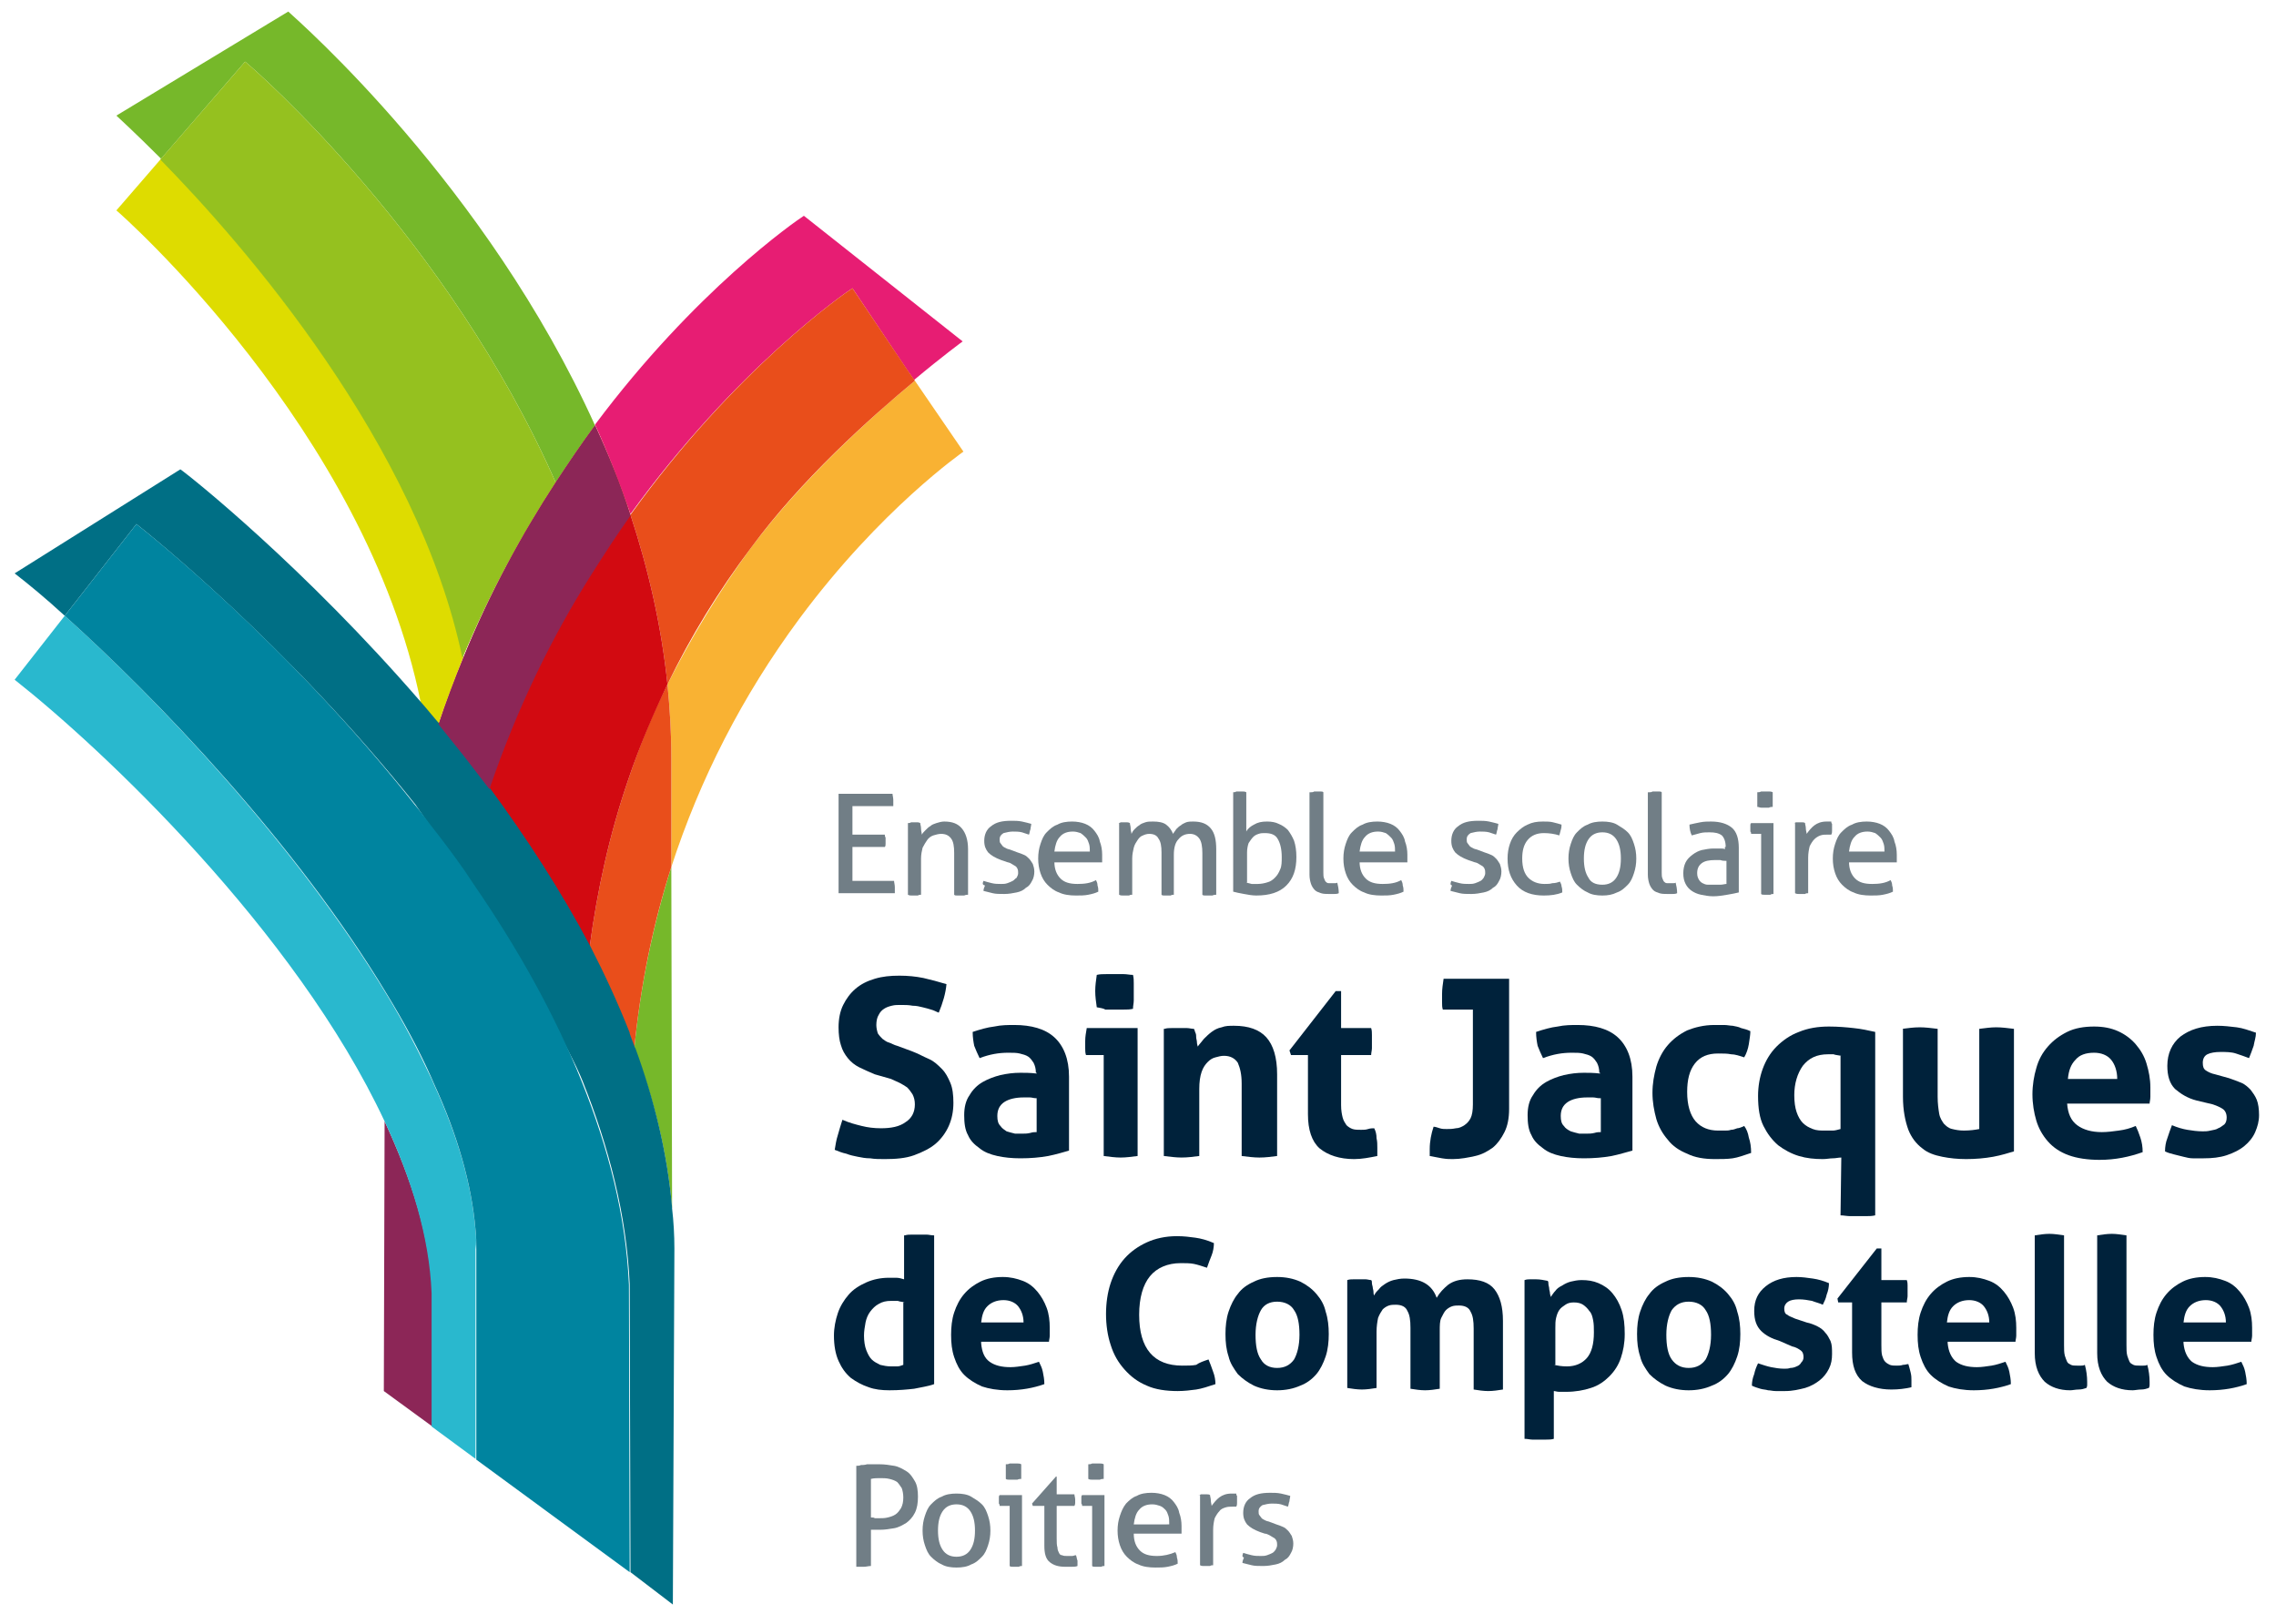
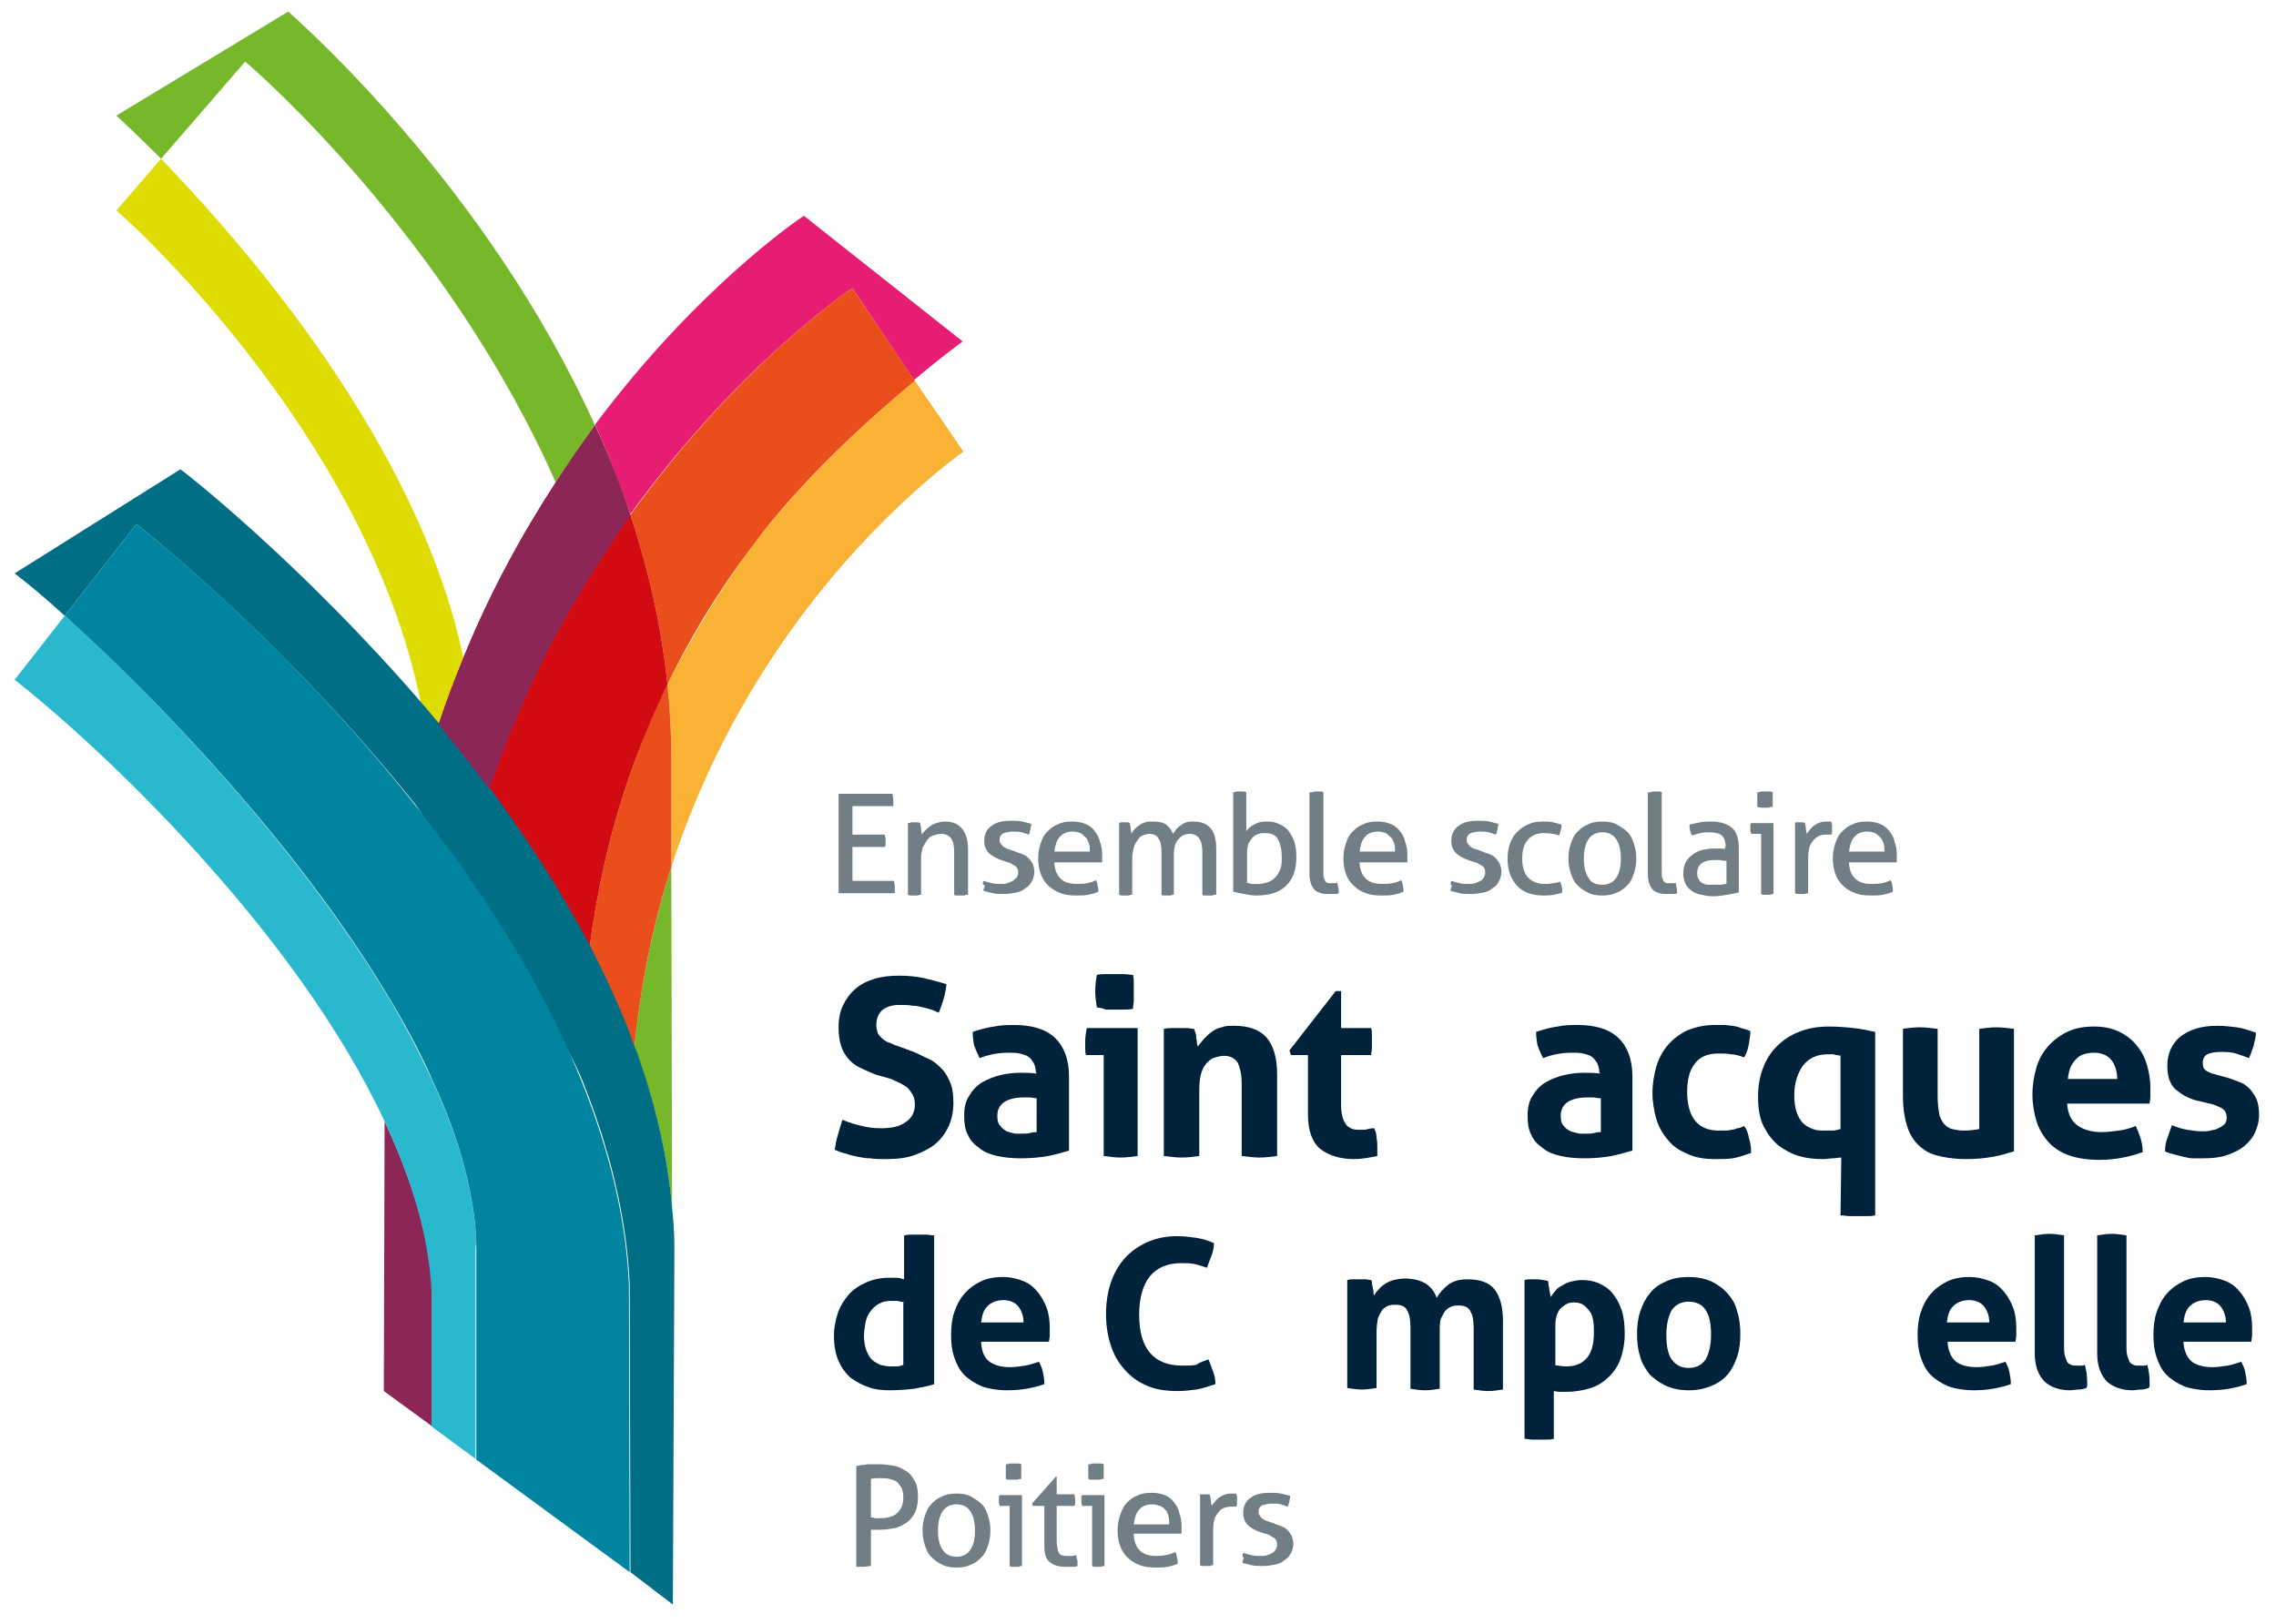
<svg xmlns="http://www.w3.org/2000/svg" version="1.1" id="Calque_1" x="0px" y="0px" viewBox="0 0 295.3 210.7" style="enable-background:new 0 0 295.3 210.7;" xml:space="preserve">
  <style type="text/css">
	.st0{fill:#717E86;}
	.st1{fill:#00223B;}
	.st2{fill:#8C2657;}
	.st3{fill:#DEDC00;}
	.st4{fill:#76B82A;}
	.st5{fill:#95C11F;}
	.st6{fill:#F9B233;}
	.st7{fill:#E94E1B;}
	.st8{fill:#E71D73;}
	.st9{fill:#D20A11;}
	.st10{fill:#29B8CE;}
	.st11{fill:#006F85;}
	.st12{fill:#00849F;}
</style>
  <g>
    <g>
      <g>
        <path class="st0" d="M108.7,103h7.1c0,0.2,0.1,0.5,0.1,0.8c0,0.1,0,0.3,0,0.4c0,0.1,0,0.3,0,0.4h-5.3v3.7h4.2     c0,0.1,0,0.2,0.1,0.4c0,0.1,0,0.3,0,0.4c0,0.1,0,0.3,0,0.4c0,0.1,0,0.3-0.1,0.4h-4.2v4.4h5.4c0,0.2,0.1,0.5,0.1,0.8     c0,0.1,0,0.3,0,0.4c0,0.1,0,0.3,0,0.4h-7.3V103z" />
        <path class="st0" d="M117.8,106.8c0.1,0,0.3,0,0.4-0.1c0.1,0,0.3,0,0.4,0c0.1,0,0.3,0,0.4,0c0.1,0,0.2,0,0.4,0.1     c0,0.2,0.1,0.4,0.1,0.7c0,0.3,0.1,0.6,0.1,0.8c0.1-0.2,0.3-0.4,0.5-0.6c0.2-0.2,0.4-0.4,0.6-0.5c0.2-0.2,0.5-0.3,0.8-0.4     c0.3-0.1,0.7-0.2,1-0.2c1.1,0,1.8,0.3,2.3,0.9c0.5,0.6,0.8,1.5,0.8,2.7v5.9c-0.1,0-0.3,0-0.5,0.1c-0.2,0-0.3,0-0.5,0     s-0.3,0-0.4,0c-0.2,0-0.3,0-0.4-0.1v-5.4c0-0.9-0.1-1.5-0.4-1.9c-0.3-0.4-0.7-0.6-1.3-0.6c-0.3,0-0.7,0.1-1,0.2     c-0.3,0.1-0.6,0.3-0.8,0.6c-0.2,0.3-0.4,0.6-0.6,1c-0.1,0.4-0.2,0.9-0.2,1.4v4.7c-0.1,0-0.3,0-0.4,0.1c-0.2,0-0.3,0-0.4,0     c-0.1,0-0.3,0-0.4,0c-0.2,0-0.3,0-0.5-0.1V106.8z" />
        <path class="st0" d="M127.6,114.3c0.3,0.1,0.7,0.2,1.1,0.3c0.4,0.1,0.8,0.1,1.2,0.1c0.3,0,0.5,0,0.8-0.1c0.3-0.1,0.5-0.2,0.7-0.3     c0.2-0.1,0.3-0.3,0.5-0.4c0.1-0.2,0.2-0.4,0.2-0.6c0-0.2,0-0.4-0.1-0.6c-0.1-0.2-0.2-0.3-0.4-0.4c-0.2-0.1-0.3-0.2-0.5-0.3     c-0.2-0.1-0.4-0.1-0.6-0.2l-0.6-0.2c-0.8-0.3-1.3-0.6-1.7-1c-0.3-0.4-0.5-0.8-0.5-1.5c0-0.8,0.3-1.5,0.9-1.9     c0.6-0.5,1.4-0.7,2.6-0.7c0.5,0,0.9,0,1.4,0.1c0.5,0.1,0.8,0.2,1.2,0.3c0,0.2-0.1,0.5-0.1,0.7c-0.1,0.2-0.1,0.5-0.2,0.7     c-0.3-0.1-0.6-0.2-0.9-0.3c-0.4-0.1-0.8-0.1-1.2-0.1c-0.4,0-0.8,0.1-1.2,0.2c-0.3,0.2-0.5,0.4-0.5,0.8c0,0.2,0,0.4,0.1,0.5     c0.1,0.1,0.2,0.3,0.3,0.4c0.1,0.1,0.3,0.2,0.5,0.3c0.2,0.1,0.4,0.1,0.6,0.2l0.8,0.3c0.3,0.1,0.6,0.2,0.8,0.3     c0.3,0.1,0.5,0.3,0.7,0.5c0.2,0.2,0.3,0.4,0.5,0.7c0.1,0.3,0.2,0.6,0.2,1c0,0.4-0.1,0.9-0.3,1.2c-0.2,0.4-0.4,0.7-0.8,0.9     c-0.3,0.3-0.7,0.5-1.2,0.6c-0.5,0.1-1,0.2-1.6,0.2c-0.6,0-1.1,0-1.5-0.1c-0.4-0.1-0.8-0.2-1.2-0.3c0-0.2,0.1-0.5,0.2-0.7     C127.4,114.8,127.5,114.6,127.6,114.3z" />
        <path class="st0" d="M136.8,111.8c0,1,0.3,1.7,0.8,2.2c0.5,0.5,1.2,0.7,2.2,0.7c0.9,0,1.7-0.1,2.4-0.5c0.1,0.2,0.2,0.4,0.2,0.7     c0.1,0.3,0.1,0.5,0.1,0.8c-0.4,0.2-0.8,0.3-1.3,0.4c-0.5,0.1-1,0.1-1.6,0.1c-0.8,0-1.6-0.1-2.2-0.4c-0.6-0.2-1.1-0.6-1.5-1     c-0.4-0.4-0.7-0.9-0.9-1.5c-0.2-0.6-0.3-1.2-0.3-1.9c0-0.7,0.1-1.3,0.3-1.9c0.2-0.6,0.4-1.1,0.8-1.5c0.4-0.4,0.8-0.8,1.4-1     c0.5-0.3,1.2-0.4,1.9-0.4c0.6,0,1.2,0.1,1.7,0.3c0.5,0.2,0.9,0.5,1.2,0.9c0.3,0.4,0.6,0.8,0.7,1.4c0.2,0.5,0.3,1.1,0.3,1.7     c0,0.2,0,0.3,0,0.5c0,0.2,0,0.3,0,0.5H136.8z M141.4,110.5c0-0.3,0-0.7-0.1-1c-0.1-0.3-0.2-0.6-0.4-0.8c-0.2-0.2-0.4-0.4-0.7-0.6     c-0.3-0.1-0.6-0.2-1-0.2c-0.7,0-1.3,0.2-1.7,0.7c-0.4,0.4-0.6,1.1-0.7,1.9H141.4z" />
        <path class="st0" d="M145,106.8c0.1,0,0.3,0,0.4-0.1c0.1,0,0.3,0,0.4,0c0.1,0,0.3,0,0.4,0c0.1,0,0.2,0,0.4,0.1     c0,0.2,0.1,0.4,0.1,0.7c0,0.3,0.1,0.5,0.1,0.7c0.1-0.2,0.2-0.4,0.4-0.6c0.2-0.2,0.4-0.4,0.6-0.5c0.2-0.2,0.5-0.3,0.8-0.4     c0.3-0.1,0.6-0.1,1-0.1c0.7,0,1.3,0.1,1.7,0.4c0.4,0.3,0.7,0.7,0.9,1.2c0.1-0.2,0.3-0.4,0.4-0.6c0.2-0.2,0.4-0.4,0.6-0.5     c0.2-0.2,0.5-0.3,0.7-0.4c0.3-0.1,0.6-0.1,0.9-0.1c1.1,0,1.8,0.3,2.3,0.9c0.5,0.6,0.7,1.5,0.7,2.7v5.9c-0.1,0-0.3,0-0.5,0.1     c-0.2,0-0.3,0-0.5,0c-0.1,0-0.3,0-0.4,0c-0.2,0-0.3,0-0.4-0.1v-5.4c0-0.8-0.1-1.5-0.4-1.9c-0.3-0.4-0.7-0.6-1.2-0.6     c-0.6,0-1.1,0.2-1.5,0.7c-0.4,0.4-0.6,1.1-0.6,2v5.2c-0.1,0-0.3,0-0.4,0.1c-0.2,0-0.3,0-0.4,0c-0.1,0-0.3,0-0.4,0     c-0.2,0-0.3,0-0.4-0.1v-5.5c0-0.8-0.1-1.4-0.4-1.8c-0.2-0.4-0.6-0.6-1.2-0.6c-0.3,0-0.6,0.1-0.8,0.2c-0.3,0.1-0.5,0.3-0.7,0.6     c-0.2,0.3-0.4,0.6-0.5,1c-0.1,0.4-0.2,0.9-0.2,1.4v4.7c-0.1,0-0.3,0-0.4,0.1c-0.2,0-0.3,0-0.4,0c-0.1,0-0.3,0-0.4,0     c-0.2,0-0.3,0-0.5-0.1V106.8z" />
        <path class="st0" d="M160,102.8c0.1,0,0.3,0,0.4-0.1c0.2,0,0.3,0,0.4,0c0.1,0,0.3,0,0.4,0c0.2,0,0.3,0,0.5,0.1v5.1     c0.2-0.4,0.6-0.7,1-0.9c0.5-0.3,1-0.4,1.7-0.4c0.6,0,1.1,0.1,1.5,0.3c0.5,0.2,0.9,0.5,1.2,0.8c0.3,0.4,0.6,0.9,0.8,1.4     c0.2,0.6,0.3,1.3,0.3,2.1c0,1.6-0.4,2.8-1.3,3.7c-0.9,0.9-2.2,1.3-3.9,1.3c-0.5,0-1.1-0.1-1.6-0.2c-0.6-0.1-1-0.2-1.4-0.3V102.8z      M161.7,114.5c0.2,0.1,0.4,0.1,0.7,0.2c0.2,0,0.5,0,0.8,0c0.4,0,0.9-0.1,1.2-0.2c0.4-0.1,0.7-0.3,1-0.6c0.3-0.3,0.5-0.6,0.7-1.1     c0.2-0.4,0.2-1,0.2-1.6c0-1-0.2-1.8-0.5-2.3c-0.3-0.6-0.9-0.8-1.7-0.8c-0.3,0-0.5,0-0.8,0.1c-0.3,0.1-0.5,0.2-0.7,0.4     c-0.2,0.2-0.4,0.5-0.6,0.8c-0.1,0.3-0.2,0.7-0.2,1.2V114.5z" />
        <path class="st0" d="M170.1,102.8c0.1,0,0.3,0,0.4-0.1c0.2,0,0.3,0,0.4,0c0.1,0,0.3,0,0.4,0c0.2,0,0.3,0,0.4,0.1v10.4     c0,0.3,0,0.6,0.1,0.8c0.1,0.2,0.1,0.3,0.2,0.4c0.1,0.1,0.2,0.2,0.4,0.2c0.1,0,0.3,0,0.4,0c0.1,0,0.2,0,0.4,0c0.1,0,0.3,0,0.3-0.1     c0.1,0.4,0.2,0.9,0.2,1.4c-0.2,0.1-0.4,0.1-0.6,0.1c-0.2,0-0.5,0-0.7,0c-0.3,0-0.7,0-1-0.1c-0.3-0.1-0.6-0.2-0.8-0.4     c-0.2-0.2-0.4-0.5-0.5-0.8c-0.1-0.3-0.2-0.7-0.2-1.2V102.8z" />
        <path class="st0" d="M176.4,111.8c0,1,0.3,1.7,0.8,2.2c0.5,0.5,1.2,0.7,2.2,0.7c0.9,0,1.7-0.1,2.4-0.5c0.1,0.2,0.2,0.4,0.2,0.7     c0.1,0.3,0.1,0.5,0.1,0.8c-0.4,0.2-0.8,0.3-1.3,0.4c-0.5,0.1-1,0.1-1.6,0.1c-0.8,0-1.6-0.1-2.2-0.4c-0.6-0.2-1.1-0.6-1.5-1     c-0.4-0.4-0.7-0.9-0.9-1.5c-0.2-0.6-0.3-1.2-0.3-1.9c0-0.7,0.1-1.3,0.3-1.9c0.2-0.6,0.4-1.1,0.8-1.5c0.4-0.4,0.8-0.8,1.4-1     c0.5-0.3,1.2-0.4,1.9-0.4c0.6,0,1.2,0.1,1.7,0.3c0.5,0.2,0.9,0.5,1.2,0.9c0.3,0.4,0.6,0.8,0.7,1.4c0.2,0.5,0.3,1.1,0.3,1.7     c0,0.2,0,0.3,0,0.5c0,0.2,0,0.3,0,0.5H176.4z M181,110.5c0-0.3,0-0.7-0.1-1c-0.1-0.3-0.2-0.6-0.4-0.8c-0.2-0.2-0.4-0.4-0.7-0.6     c-0.3-0.1-0.6-0.2-1-0.2c-0.7,0-1.3,0.2-1.7,0.7c-0.4,0.4-0.6,1.1-0.7,1.9H181z" />
        <path class="st0" d="M188.3,114.3c0.3,0.1,0.7,0.2,1.1,0.3c0.4,0.1,0.8,0.1,1.2,0.1c0.3,0,0.5,0,0.8-0.1c0.3-0.1,0.5-0.2,0.7-0.3     c0.2-0.1,0.3-0.3,0.4-0.4c0.1-0.2,0.2-0.4,0.2-0.6c0-0.2,0-0.4-0.1-0.6c-0.1-0.2-0.2-0.3-0.4-0.4c-0.2-0.1-0.3-0.2-0.5-0.3     c-0.2-0.1-0.4-0.1-0.6-0.2l-0.6-0.2c-0.8-0.3-1.3-0.6-1.7-1c-0.3-0.4-0.5-0.8-0.5-1.5c0-0.8,0.3-1.5,0.9-1.9     c0.6-0.5,1.4-0.7,2.6-0.7c0.5,0,0.9,0,1.4,0.1c0.5,0.1,0.8,0.2,1.2,0.3c0,0.2-0.1,0.5-0.1,0.7c-0.1,0.2-0.1,0.5-0.2,0.7     c-0.3-0.1-0.6-0.2-0.9-0.3c-0.4-0.1-0.8-0.1-1.2-0.1c-0.4,0-0.8,0.1-1.2,0.2c-0.3,0.2-0.5,0.4-0.5,0.8c0,0.2,0,0.4,0.1,0.5     c0.1,0.1,0.2,0.3,0.3,0.4c0.1,0.1,0.3,0.2,0.5,0.3c0.2,0.1,0.4,0.1,0.6,0.2l0.8,0.3c0.3,0.1,0.6,0.2,0.8,0.3     c0.3,0.1,0.5,0.3,0.7,0.5c0.2,0.2,0.3,0.4,0.5,0.7c0.1,0.3,0.2,0.6,0.2,1c0,0.4-0.1,0.9-0.3,1.2c-0.2,0.4-0.4,0.7-0.8,0.9     c-0.3,0.3-0.7,0.5-1.2,0.6c-0.5,0.1-1,0.2-1.6,0.2c-0.6,0-1.1,0-1.5-0.1c-0.4-0.1-0.8-0.2-1.2-0.3c0-0.2,0.1-0.5,0.2-0.7     C188.1,114.8,188.2,114.6,188.3,114.3z" />
        <path class="st0" d="M202.4,114.4c0.1,0.2,0.2,0.4,0.2,0.6c0.1,0.3,0.1,0.5,0.1,0.8c-0.7,0.3-1.5,0.4-2.4,0.4     c-1.5,0-2.7-0.4-3.5-1.3c-0.8-0.9-1.2-2-1.2-3.5c0-0.7,0.1-1.3,0.3-1.9c0.2-0.6,0.5-1.1,0.9-1.5c0.4-0.4,0.9-0.8,1.4-1     c0.6-0.3,1.2-0.4,2-0.4c0.5,0,0.9,0,1.3,0.1c0.4,0.1,0.8,0.2,1.1,0.3c0,0.2,0,0.4-0.1,0.7c-0.1,0.3-0.1,0.5-0.2,0.7     c-0.6-0.2-1.3-0.3-2-0.3c-0.9,0-1.6,0.3-2.1,0.9c-0.5,0.6-0.7,1.4-0.7,2.4c0,1.2,0.3,2,0.8,2.5c0.5,0.5,1.2,0.8,2.1,0.8     c0.4,0,0.7,0,1-0.1C201.8,114.6,202.1,114.5,202.4,114.4z" />
        <path class="st0" d="M207.9,116.2c-0.7,0-1.4-0.1-1.9-0.4c-0.5-0.2-1-0.6-1.4-1c-0.4-0.4-0.6-0.9-0.8-1.5     c-0.2-0.6-0.3-1.2-0.3-1.9c0-0.7,0.1-1.3,0.3-1.9c0.2-0.6,0.4-1.1,0.8-1.5c0.4-0.4,0.8-0.8,1.4-1c0.5-0.3,1.2-0.4,1.9-0.4     c0.7,0,1.4,0.1,1.9,0.4c0.5,0.3,1,0.6,1.4,1c0.4,0.4,0.6,0.9,0.8,1.5c0.2,0.6,0.3,1.2,0.3,1.9c0,0.7-0.1,1.3-0.3,1.9     c-0.2,0.6-0.4,1.1-0.8,1.5c-0.4,0.4-0.8,0.8-1.4,1C209.2,116.1,208.6,116.2,207.9,116.2z M207.9,114.8c0.8,0,1.4-0.3,1.8-0.9     c0.4-0.6,0.6-1.4,0.6-2.5c0-1.1-0.2-1.9-0.6-2.5c-0.4-0.6-1-0.9-1.8-0.9c-0.8,0-1.4,0.3-1.8,0.9c-0.4,0.6-0.6,1.4-0.6,2.5     c0,1.1,0.2,1.9,0.6,2.5C206.4,114.5,207,114.8,207.9,114.8z" />
        <path class="st0" d="M214,102.8c0.1,0,0.3,0,0.4-0.1c0.2,0,0.3,0,0.4,0s0.3,0,0.4,0c0.2,0,0.3,0,0.4,0.1v10.4     c0,0.3,0,0.6,0.1,0.8c0.1,0.2,0.1,0.3,0.2,0.4c0.1,0.1,0.2,0.2,0.4,0.2c0.1,0,0.3,0,0.4,0c0.1,0,0.2,0,0.4,0c0.1,0,0.3,0,0.3-0.1     c0.1,0.4,0.2,0.9,0.2,1.4c-0.2,0.1-0.4,0.1-0.6,0.1c-0.2,0-0.5,0-0.7,0c-0.3,0-0.7,0-1-0.1c-0.3-0.1-0.6-0.2-0.8-0.4     c-0.2-0.2-0.4-0.5-0.5-0.8c-0.1-0.3-0.2-0.7-0.2-1.2V102.8z" />
        <path class="st0" d="M223.9,109.9c0-0.7-0.2-1.2-0.5-1.5c-0.4-0.3-0.9-0.4-1.6-0.4c-0.4,0-0.8,0-1.2,0.1     c-0.4,0.1-0.7,0.2-1.1,0.3c-0.2-0.4-0.3-0.9-0.3-1.4c0.4-0.1,0.9-0.2,1.4-0.3c0.5-0.1,1-0.1,1.4-0.1c1.2,0,2.1,0.3,2.7,0.8     c0.6,0.5,0.9,1.4,0.9,2.6v5.8c-0.4,0.1-0.9,0.2-1.5,0.3c-0.6,0.1-1.2,0.2-1.8,0.2c-0.6,0-1.1-0.1-1.6-0.2     c-0.5-0.1-0.9-0.3-1.2-0.5c-0.3-0.2-0.6-0.5-0.8-0.9c-0.2-0.4-0.3-0.8-0.3-1.4c0-0.5,0.1-1,0.3-1.4c0.2-0.4,0.5-0.7,0.9-1     c0.4-0.3,0.8-0.5,1.2-0.6c0.5-0.1,1-0.2,1.5-0.2c0.4,0,0.7,0,0.9,0c0.2,0,0.5,0,0.6,0.1V109.9z M223.9,111.7     c-0.2,0-0.4,0-0.7-0.1c-0.3,0-0.5,0-0.7,0c-0.7,0-1.3,0.1-1.7,0.4c-0.4,0.3-0.6,0.7-0.6,1.3c0,0.4,0.1,0.6,0.2,0.8     c0.1,0.2,0.3,0.4,0.5,0.5c0.2,0.1,0.4,0.2,0.7,0.2c0.2,0,0.5,0,0.7,0c0.3,0,0.6,0,0.9,0c0.3,0,0.6-0.1,0.8-0.1V111.7z" />
        <path class="st0" d="M228.4,108.2h-1.2c0-0.1,0-0.2-0.1-0.3c0-0.1,0-0.2,0-0.4c0-0.1,0-0.2,0-0.4c0-0.1,0-0.2,0.1-0.3h2.9v9.2     c-0.1,0-0.3,0-0.4,0.1c-0.2,0-0.3,0-0.4,0c-0.1,0-0.3,0-0.4,0c-0.2,0-0.3,0-0.4-0.1V108.2z M228,104.7c0-0.1,0-0.3,0-0.5     c0-0.2,0-0.3,0-0.4s0-0.3,0-0.5c0-0.2,0-0.3,0-0.5c0.2,0,0.3,0,0.5-0.1c0.2,0,0.3,0,0.5,0c0.1,0,0.3,0,0.5,0c0.2,0,0.3,0,0.5,0.1     c0,0.1,0,0.3,0,0.5c0,0.2,0,0.3,0,0.5s0,0.3,0,0.4c0,0.2,0,0.3,0,0.5c-0.1,0-0.3,0-0.5,0.1c-0.2,0-0.3,0-0.5,0     c-0.1,0-0.3,0-0.5,0C228.3,104.8,228.2,104.7,228,104.7z" />
        <path class="st0" d="M232.6,106.8c0.1,0,0.3,0,0.4-0.1c0.1,0,0.2,0,0.4,0c0.1,0,0.3,0,0.4,0c0.1,0,0.3,0,0.4,0.1     c0,0.2,0.1,0.4,0.1,0.7c0,0.3,0.1,0.5,0.1,0.7c0.3-0.4,0.6-0.8,1-1.1c0.4-0.3,0.9-0.5,1.6-0.5c0.1,0,0.2,0,0.3,0     c0.1,0,0.2,0,0.3,0c0,0.1,0,0.2,0.1,0.3c0,0.1,0,0.2,0,0.4c0,0.1,0,0.3,0,0.5c0,0.2,0,0.3-0.1,0.5c-0.1,0-0.2,0-0.3,0     c-0.1,0-0.2,0-0.2,0c-0.3,0-0.6,0-0.9,0.1c-0.3,0.1-0.6,0.3-0.8,0.5c-0.2,0.2-0.4,0.5-0.6,0.9c-0.1,0.4-0.2,0.9-0.2,1.5v4.6     c-0.1,0-0.3,0-0.4,0.1c-0.2,0-0.3,0-0.4,0c-0.1,0-0.3,0-0.4,0c-0.2,0-0.3,0-0.5-0.1V106.8z" />
        <path class="st0" d="M239.9,111.8c0,1,0.3,1.7,0.8,2.2c0.5,0.5,1.2,0.7,2.2,0.7c0.9,0,1.7-0.1,2.4-0.5c0.1,0.2,0.2,0.4,0.2,0.7     c0.1,0.3,0.1,0.5,0.1,0.8c-0.4,0.2-0.8,0.3-1.3,0.4c-0.5,0.1-1,0.1-1.6,0.1c-0.8,0-1.6-0.1-2.2-0.4c-0.6-0.2-1.1-0.6-1.5-1     c-0.4-0.4-0.7-0.9-0.9-1.5c-0.2-0.6-0.3-1.2-0.3-1.9c0-0.7,0.1-1.3,0.3-1.9c0.2-0.6,0.4-1.1,0.8-1.5c0.4-0.4,0.8-0.8,1.4-1     c0.5-0.3,1.2-0.4,1.9-0.4c0.6,0,1.2,0.1,1.7,0.3c0.5,0.2,0.9,0.5,1.2,0.9c0.3,0.4,0.6,0.8,0.7,1.4c0.2,0.5,0.3,1.1,0.3,1.7     c0,0.2,0,0.3,0,0.5c0,0.2,0,0.3,0,0.5H239.9z M244.5,110.5c0-0.3,0-0.7-0.1-1c-0.1-0.3-0.2-0.6-0.4-0.8c-0.2-0.2-0.4-0.4-0.7-0.6     c-0.3-0.1-0.6-0.2-1-0.2c-0.7,0-1.3,0.2-1.7,0.7c-0.4,0.4-0.6,1.1-0.7,1.9H244.5z" />
        <path class="st1" d="M113.5,139.4c-0.7-0.3-1.4-0.6-2-0.9c-0.6-0.3-1.1-0.7-1.5-1.2c-0.4-0.5-0.7-1-0.9-1.7     c-0.2-0.6-0.3-1.4-0.3-2.3c0-1.1,0.2-2.1,0.6-2.9c0.4-0.8,0.9-1.5,1.6-2.1c0.7-0.6,1.5-1,2.5-1.3c1-0.3,2-0.4,3.2-0.4     c1.1,0,2.1,0.1,3.1,0.3c0.9,0.2,2,0.5,3,0.8c-0.1,1.2-0.5,2.5-1,3.7c-0.3-0.1-0.6-0.3-1-0.4c-0.3-0.1-0.7-0.2-1.1-0.3     c-0.4-0.1-0.8-0.2-1.3-0.2c-0.5-0.1-1-0.1-1.6-0.1c-0.4,0-0.7,0-1.1,0.1c-0.4,0.1-0.7,0.2-1,0.4c-0.3,0.2-0.5,0.4-0.7,0.8     c-0.2,0.3-0.3,0.8-0.3,1.3c0,0.4,0.1,0.8,0.2,1.1c0.2,0.3,0.4,0.5,0.6,0.7c0.3,0.2,0.5,0.4,0.9,0.5c0.3,0.1,0.6,0.3,1,0.4     l1.9,0.7c0.8,0.3,1.5,0.7,2.2,1c0.7,0.3,1.2,0.8,1.7,1.3c0.5,0.5,0.8,1.1,1.1,1.8c0.3,0.7,0.4,1.6,0.4,2.6c0,1.1-0.2,2.1-0.6,3     c-0.4,0.9-1,1.7-1.7,2.3c-0.7,0.6-1.7,1.1-2.8,1.5c-1.1,0.4-2.4,0.5-3.8,0.5c-0.7,0-1.3,0-1.9-0.1c-0.6,0-1.1-0.1-1.6-0.2     c-0.5-0.1-1-0.2-1.5-0.4c-0.5-0.1-1-0.3-1.5-0.5c0.1-0.6,0.2-1.3,0.4-1.9c0.2-0.7,0.4-1.4,0.6-2c0.9,0.4,1.7,0.6,2.5,0.8     c0.8,0.2,1.6,0.3,2.5,0.3c1.3,0,2.4-0.2,3.2-0.8c0.8-0.5,1.2-1.3,1.2-2.3c0-0.5-0.1-0.9-0.3-1.3c-0.2-0.3-0.4-0.6-0.7-0.9     c-0.3-0.2-0.6-0.4-1-0.6c-0.4-0.2-0.7-0.3-1.1-0.5L113.5,139.4z" />
        <path class="st1" d="M134.4,139.2c0-0.5-0.1-0.9-0.3-1.3c-0.2-0.3-0.4-0.6-0.7-0.8c-0.3-0.2-0.7-0.3-1.1-0.4     c-0.4-0.1-0.9-0.1-1.5-0.1c-1.2,0-2.4,0.2-3.7,0.7c-0.3-0.6-0.5-1.1-0.7-1.6c-0.1-0.5-0.2-1.1-0.2-1.8c0.9-0.3,1.9-0.6,2.8-0.7     c0.9-0.2,1.8-0.2,2.6-0.2c2.2,0,4,0.5,5.2,1.6c1.2,1.1,1.9,2.8,1.9,5.1v9.6c-0.7,0.2-1.7,0.5-2.7,0.7c-1.1,0.2-2.3,0.3-3.6,0.3     c-1.1,0-2.1-0.1-3-0.3c-0.9-0.2-1.7-0.5-2.3-1c-0.7-0.5-1.2-1-1.5-1.7c-0.4-0.7-0.5-1.6-0.5-2.6c0-1,0.2-1.9,0.7-2.6     c0.4-0.7,1-1.3,1.7-1.7c0.7-0.4,1.5-0.7,2.3-0.9c0.9-0.2,1.7-0.3,2.6-0.3c0.6,0,1.3,0,2.1,0.1V139.2z M134.4,142.5     c-0.3,0-0.5-0.1-0.8-0.1c-0.3,0-0.6,0-0.8,0c-1,0-1.9,0.2-2.5,0.6c-0.6,0.4-0.9,1-0.9,1.8c0,0.6,0.1,1,0.4,1.3     c0.2,0.3,0.5,0.5,0.8,0.7c0.3,0.1,0.7,0.2,1.1,0.3c0.4,0,0.7,0,1,0c0.3,0,0.6,0,1-0.1c0.3-0.1,0.6-0.1,0.8-0.1V142.5z" />
        <path class="st1" d="M143,136.9h-2.1c-0.1-0.3-0.1-0.6-0.1-0.9c0-0.3,0-0.6,0-0.9c0-0.6,0.1-1.1,0.2-1.7h6.6V150     c-0.8,0.1-1.5,0.2-2.2,0.2c-0.7,0-1.4-0.1-2.2-0.2V136.9z M142.3,130.7c-0.1-0.7-0.2-1.4-0.2-2.1c0-0.7,0.1-1.4,0.2-2.1     c0.4-0.1,0.8-0.1,1.2-0.1c0.4,0,0.8,0,1.1,0c0.4,0,0.8,0,1.2,0c0.4,0,0.8,0.1,1.2,0.1c0.1,0.4,0.1,0.7,0.1,1.1c0,0.4,0,0.7,0,1.1     c0,0.3,0,0.7,0,1.1c0,0.4-0.1,0.7-0.1,1.1c-0.4,0.1-0.8,0.1-1.2,0.1c-0.4,0-0.8,0-1.2,0c-0.3,0-0.7,0-1.2,0     C143.1,130.8,142.7,130.8,142.3,130.7z" />
        <path class="st1" d="M151.1,133.5c0.3-0.1,0.6-0.1,0.9-0.1c0.3,0,0.6,0,1,0c0.4,0,0.7,0,1,0c0.3,0,0.6,0.1,0.9,0.1     c0.1,0.1,0.1,0.3,0.2,0.5c0.1,0.2,0.1,0.4,0.1,0.6c0,0.2,0.1,0.4,0.1,0.7c0,0.2,0.1,0.4,0.1,0.5c0.2-0.3,0.5-0.6,0.8-1     c0.3-0.3,0.6-0.6,1-0.9c0.4-0.3,0.8-0.5,1.3-0.6c0.5-0.2,1-0.2,1.6-0.2c1.9,0,3.3,0.5,4.2,1.5c0.9,1,1.4,2.6,1.4,4.8V150     c-0.8,0.1-1.5,0.2-2.3,0.2c-0.7,0-1.5-0.1-2.3-0.2v-9.4c0-1.2-0.2-2-0.5-2.7c-0.4-0.6-1-0.9-1.8-0.9c-0.4,0-0.7,0.1-1.1,0.2     c-0.4,0.1-0.7,0.3-1,0.6c-0.3,0.3-0.6,0.7-0.8,1.3s-0.3,1.3-0.3,2.2v8.7c-0.8,0.1-1.5,0.2-2.3,0.2c-0.7,0-1.5-0.1-2.3-0.2V133.5z     " />
        <path class="st1" d="M169.6,136.9h-2.1l-0.2-0.6l6-7.7h0.7v4.8h3.9c0.1,0.3,0.1,0.6,0.1,0.9c0,0.3,0,0.5,0,0.8c0,0.3,0,0.6,0,0.9     c0,0.3-0.1,0.6-0.1,0.9h-3.9v6.5c0,0.7,0.1,1.2,0.2,1.6c0.1,0.4,0.3,0.7,0.5,1c0.2,0.2,0.5,0.4,0.8,0.5c0.3,0.1,0.7,0.1,1.1,0.1     c0.3,0,0.6,0,0.9-0.1c0.3-0.1,0.6-0.1,0.8-0.1c0.2,0.4,0.3,0.8,0.3,1.3c0.1,0.4,0.1,0.8,0.1,1.2c0,0.2,0,0.4,0,0.6     c0,0.2,0,0.3,0,0.5c-1,0.2-2,0.4-3,0.4c-1.9,0-3.4-0.5-4.5-1.4c-1-0.9-1.5-2.4-1.5-4.4V136.9z" />
-         <path class="st1" d="M191,131h-3.8c-0.1-0.3-0.1-0.6-0.1-1c0-0.4,0-0.7,0-1c0-0.7,0.1-1.3,0.2-2h8.5v16.9c0,1.2-0.2,2.2-0.6,3     c-0.4,0.8-0.9,1.5-1.5,2c-0.7,0.5-1.4,0.9-2.3,1.1c-0.9,0.2-1.9,0.4-2.9,0.4c-0.4,0-0.8,0-1.4-0.1c-0.5-0.1-1.1-0.2-1.6-0.3     c0-0.1,0-0.3,0-0.4c0-0.2,0-0.3,0-0.5c0-1,0.2-2,0.5-2.9c0.2,0,0.5,0.1,0.8,0.2c0.3,0.1,0.6,0.1,0.9,0.1c0.4,0,0.7,0,1.2-0.1     c0.4,0,0.8-0.2,1.1-0.4c0.3-0.2,0.6-0.5,0.8-0.9c0.2-0.4,0.3-1,0.3-1.8V131z" />
        <path class="st1" d="M207.5,139.2c0-0.5-0.1-0.9-0.3-1.3c-0.2-0.3-0.4-0.6-0.7-0.8c-0.3-0.2-0.7-0.3-1.1-0.4     c-0.4-0.1-0.9-0.1-1.5-0.1c-1.2,0-2.4,0.2-3.7,0.7c-0.3-0.6-0.5-1.1-0.7-1.6c-0.1-0.5-0.2-1.1-0.2-1.8c0.9-0.3,1.9-0.6,2.8-0.7     c0.9-0.2,1.8-0.2,2.6-0.2c2.2,0,4,0.5,5.2,1.6c1.2,1.1,1.9,2.8,1.9,5.1v9.6c-0.8,0.2-1.7,0.5-2.7,0.7c-1.1,0.2-2.3,0.3-3.6,0.3     c-1.1,0-2.1-0.1-3-0.3c-0.9-0.2-1.7-0.5-2.3-1c-0.7-0.5-1.2-1-1.5-1.7c-0.4-0.7-0.5-1.6-0.5-2.6c0-1,0.2-1.9,0.7-2.6     c0.4-0.7,1-1.3,1.7-1.7c0.7-0.4,1.5-0.7,2.3-0.9c0.9-0.2,1.7-0.3,2.6-0.3c0.6,0,1.3,0,2.1,0.1V139.2z M207.5,142.5     c-0.3,0-0.5-0.1-0.8-0.1c-0.3,0-0.6,0-0.8,0c-1,0-1.9,0.2-2.5,0.6c-0.6,0.4-0.9,1-0.9,1.8c0,0.6,0.1,1,0.4,1.3     c0.2,0.3,0.5,0.5,0.9,0.7c0.3,0.1,0.7,0.2,1.1,0.3c0.4,0,0.7,0,1,0c0.3,0,0.6,0,1-0.1c0.3-0.1,0.6-0.1,0.8-0.1V142.5z" />
        <path class="st1" d="M226.3,146.1c0.3,0.4,0.5,0.9,0.6,1.5c0.2,0.6,0.3,1.2,0.3,2c-0.9,0.3-1.7,0.6-2.4,0.7     c-0.7,0.1-1.5,0.1-2.3,0.1c-1.4,0-2.6-0.2-3.6-0.7c-1-0.4-1.9-1-2.5-1.8c-0.7-0.8-1.2-1.7-1.5-2.7c-0.3-1.1-0.5-2.2-0.5-3.4     c0-1.2,0.2-2.3,0.5-3.4c0.3-1,0.8-2,1.5-2.8c0.7-0.8,1.5-1.4,2.5-1.9c1-0.4,2.2-0.7,3.5-0.7c0.5,0,0.9,0,1.3,0     c0.4,0,0.8,0.1,1.1,0.1c0.4,0.1,0.7,0.1,1.1,0.3c0.4,0.1,0.8,0.2,1.2,0.4c0,0.5-0.1,1-0.2,1.7c-0.1,0.6-0.3,1.2-0.6,1.7     c-0.6-0.2-1.2-0.4-1.7-0.4c-0.5-0.1-1-0.1-1.7-0.1c-1.3,0-2.3,0.4-3,1.3c-0.7,0.9-1,2.1-1,3.7c0,1.7,0.4,3,1.1,3.8     c0.7,0.8,1.7,1.2,2.9,1.2c0.3,0,0.6,0,0.9,0c0.3,0,0.5,0,0.8-0.1c0.3,0,0.5-0.1,0.8-0.2C225.6,146.4,225.9,146.3,226.3,146.1z" />
        <path class="st1" d="M238.9,150.2c-0.4,0-0.7,0.1-1.1,0.1c-0.4,0-0.8,0.1-1.3,0.1c-1.1,0-2.1-0.1-3.1-0.4c-1-0.3-1.9-0.8-2.7-1.4     c-0.8-0.7-1.4-1.5-1.9-2.5c-0.5-1-0.7-2.3-0.7-3.9c0-1.2,0.2-2.4,0.6-3.5c0.4-1.1,1-2.1,1.8-2.9c0.8-0.8,1.8-1.5,2.9-1.9     c1.2-0.5,2.5-0.7,3.9-0.7c1.2,0,2.3,0.1,3.2,0.2c1,0.1,1.9,0.3,2.8,0.5v23.8c-0.4,0.1-0.8,0.1-1.1,0.1c-0.4,0-0.7,0-1.1,0     c-0.4,0-0.7,0-1.1,0c-0.4,0-0.8-0.1-1.2-0.1L238.9,150.2z M238.9,137c-0.5-0.1-0.8-0.1-1-0.2c-0.2,0-0.4,0-0.7,0     c-1.5,0-2.5,0.5-3.3,1.5c-0.7,1-1.1,2.3-1.1,3.8c0,0.9,0.1,1.6,0.3,2.2c0.2,0.6,0.5,1.1,0.8,1.4c0.4,0.4,0.8,0.6,1.3,0.8     c0.5,0.2,1,0.2,1.6,0.2c0.4,0,0.7,0,1,0c0.3,0,0.6-0.1,1-0.2V137z" />
        <path class="st1" d="M246.8,133.5c0.8-0.1,1.5-0.2,2.3-0.2c0.7,0,1.5,0.1,2.3,0.2v8.8c0,0.9,0.1,1.6,0.2,2.2     c0.1,0.6,0.4,1,0.6,1.3c0.3,0.3,0.6,0.6,1.1,0.7c0.4,0.1,0.9,0.2,1.5,0.2c0.8,0,1.5-0.1,2-0.2v-13c0.8-0.1,1.5-0.2,2.2-0.2     c0.7,0,1.5,0.1,2.3,0.2v15.9c-0.7,0.2-1.6,0.5-2.7,0.7c-1.1,0.2-2.3,0.3-3.5,0.3c-1.1,0-2.1-0.1-3.1-0.3c-1-0.2-1.9-0.5-2.6-1.1     c-0.8-0.6-1.4-1.4-1.8-2.4c-0.4-1.1-0.7-2.5-0.7-4.3V133.5z" />
        <path class="st1" d="M268.2,143.2c0.1,1.3,0.5,2.2,1.3,2.8c0.8,0.6,1.9,0.9,3.2,0.9c0.7,0,1.5-0.1,2.2-0.2     c0.8-0.1,1.5-0.3,2.2-0.6c0.2,0.4,0.4,0.9,0.6,1.5c0.2,0.6,0.3,1.2,0.3,1.9c-1.7,0.6-3.5,1-5.6,1c-1.5,0-2.9-0.2-4-0.6     c-1.1-0.4-2-1-2.7-1.8c-0.7-0.8-1.2-1.7-1.5-2.7c-0.3-1-0.5-2.2-0.5-3.4c0-1.2,0.2-2.4,0.5-3.4c0.3-1.1,0.8-2,1.5-2.8     c0.7-0.8,1.5-1.4,2.5-1.9c1-0.5,2.2-0.7,3.5-0.7c1.2,0,2.2,0.2,3.1,0.6c0.9,0.4,1.7,1,2.3,1.7c0.6,0.7,1.1,1.5,1.4,2.5     c0.3,1,0.5,2,0.5,3.1c0,0.4,0,0.8,0,1.2c0,0.4-0.1,0.7-0.1,0.9H268.2z M274.7,140c0-1-0.3-1.9-0.8-2.5c-0.5-0.6-1.3-0.9-2.2-0.9     c-1.1,0-1.9,0.3-2.4,0.9c-0.6,0.6-0.9,1.4-1,2.5H274.7z" />
        <path class="st1" d="M285,142.8c-1.2-0.3-2.1-0.9-2.8-1.5c-0.7-0.7-1-1.7-1-3c0-1.6,0.6-2.9,1.7-3.8c1.2-0.9,2.7-1.4,4.8-1.4     c0.8,0,1.7,0.1,2.5,0.2c0.8,0.1,1.6,0.4,2.5,0.7c0,0.6-0.2,1.1-0.3,1.7c-0.2,0.6-0.4,1.1-0.6,1.6c-0.5-0.2-1.1-0.4-1.7-0.6     c-0.6-0.2-1.3-0.2-2-0.2c-0.7,0-1.3,0.1-1.7,0.3c-0.4,0.2-0.6,0.6-0.6,1.1c0,0.5,0.1,0.8,0.4,1c0.3,0.2,0.7,0.4,1.2,0.5l1.8,0.5     c0.6,0.2,1.1,0.4,1.6,0.6c0.5,0.2,0.9,0.6,1.2,0.9c0.3,0.4,0.6,0.8,0.8,1.3c0.2,0.5,0.3,1.2,0.3,2c0,0.8-0.2,1.5-0.5,2.2     c-0.3,0.7-0.8,1.3-1.4,1.8c-0.6,0.5-1.4,0.9-2.3,1.2c-0.9,0.3-1.9,0.4-3,0.4c-0.5,0-1,0-1.4,0c-0.4,0-0.8-0.1-1.2-0.2     c-0.4-0.1-0.8-0.2-1.2-0.3c-0.4-0.1-0.8-0.2-1.2-0.4c0-0.6,0.1-1.2,0.3-1.7c0.2-0.6,0.4-1.2,0.6-1.7c0.7,0.3,1.4,0.5,2,0.6     c0.6,0.1,1.3,0.2,2,0.2c0.3,0,0.6,0,1-0.1c0.4-0.1,0.7-0.1,1-0.3c0.3-0.1,0.5-0.3,0.8-0.5c0.2-0.2,0.3-0.5,0.3-0.9     c0-0.5-0.2-0.9-0.5-1.1c-0.3-0.2-0.7-0.4-1.3-0.6L285,142.8z" />
        <path class="st1" d="M117.4,160.3c0.3-0.1,0.6-0.1,1-0.1c0.3,0,0.6,0,0.9,0c0.3,0,0.6,0,0.9,0c0.3,0,0.6,0.1,1,0.1v19.3     c-0.8,0.3-1.7,0.4-2.6,0.6c-0.9,0.1-1.9,0.2-3.2,0.2c-1,0-1.9-0.1-2.7-0.4c-0.9-0.3-1.6-0.7-2.3-1.2c-0.7-0.6-1.2-1.3-1.6-2.2     c-0.4-0.9-0.6-2-0.6-3.3c0-1,0.2-2,0.5-2.9c0.3-0.9,0.8-1.7,1.4-2.4c0.6-0.7,1.4-1.2,2.3-1.6c0.9-0.4,1.9-0.6,2.9-0.6     c0.3,0,0.7,0,1,0c0.3,0,0.7,0.1,1,0.2V160.3z M117.4,169c-0.4-0.1-0.7-0.1-0.9-0.2c-0.2,0-0.5,0-0.9,0c-0.6,0-1.1,0.1-1.6,0.4     c-0.4,0.2-0.8,0.6-1.1,1c-0.3,0.4-0.5,0.9-0.6,1.4c-0.1,0.6-0.2,1.1-0.2,1.7c0,0.7,0.1,1.4,0.3,1.9c0.2,0.5,0.4,0.9,0.7,1.2     c0.3,0.3,0.7,0.5,1.1,0.7c0.4,0.1,0.9,0.2,1.4,0.2c0.3,0,0.6,0,0.8,0c0.3,0,0.5-0.1,0.8-0.2V169z" />
        <path class="st1" d="M127.3,174.3c0.1,1.1,0.4,1.9,1.1,2.4c0.7,0.5,1.6,0.7,2.7,0.7c0.6,0,1.2-0.1,1.9-0.2     c0.6-0.1,1.2-0.3,1.8-0.5c0.2,0.4,0.4,0.8,0.5,1.3c0.1,0.5,0.2,1,0.2,1.6c-1.4,0.5-3,0.8-4.8,0.8c-1.3,0-2.4-0.2-3.3-0.5     c-0.9-0.4-1.7-0.9-2.3-1.5c-0.6-0.6-1-1.4-1.3-2.3c-0.3-0.9-0.4-1.8-0.4-2.9c0-1,0.1-2,0.4-2.9c0.3-0.9,0.7-1.7,1.3-2.4     c0.6-0.7,1.3-1.2,2.1-1.6c0.8-0.4,1.8-0.6,2.9-0.6c1,0,1.8,0.2,2.6,0.5c0.8,0.3,1.4,0.8,1.9,1.4c0.5,0.6,0.9,1.3,1.2,2.1     c0.3,0.8,0.4,1.7,0.4,2.6c0,0.3,0,0.7,0,1c0,0.3-0.1,0.6-0.1,0.8H127.3z M132.8,171.6c0-0.9-0.3-1.6-0.7-2.1     c-0.4-0.5-1.1-0.8-1.9-0.8c-0.9,0-1.6,0.3-2.1,0.8c-0.5,0.5-0.7,1.2-0.8,2.1H132.8z" />
        <path class="st1" d="M156.8,176.4c0.2,0.5,0.4,1,0.6,1.6c0.2,0.5,0.3,1.1,0.3,1.6c-0.9,0.3-1.8,0.6-2.5,0.7     c-0.7,0.1-1.6,0.2-2.4,0.2c-1.5,0-2.9-0.2-4-0.7c-1.2-0.5-2.1-1.2-2.9-2.1c-0.8-0.9-1.4-1.9-1.8-3.2c-0.4-1.2-0.6-2.6-0.6-4     c0-1.4,0.2-2.8,0.6-4c0.4-1.2,1-2.3,1.8-3.2c0.8-0.9,1.8-1.6,2.9-2.1c1.1-0.5,2.4-0.8,3.9-0.8c0.9,0,1.7,0.1,2.4,0.2     c0.7,0.1,1.5,0.3,2.4,0.7c0,0.5-0.1,1.1-0.3,1.6c-0.2,0.5-0.4,1-0.6,1.6c-0.6-0.2-1.2-0.4-1.7-0.5c-0.5-0.1-1.1-0.1-1.7-0.1     c-1.7,0-3.1,0.6-4,1.7c-0.9,1.1-1.4,2.8-1.4,5c0,4.4,1.9,6.6,5.6,6.6c0.7,0,1.3,0,1.8-0.1C155.6,176.8,156.2,176.6,156.8,176.4z" />
-         <path class="st1" d="M165.7,180.4c-1.1,0-2.1-0.2-3-0.6c-0.8-0.4-1.5-0.9-2.1-1.5c-0.5-0.7-1-1.4-1.2-2.3     c-0.3-0.9-0.4-1.8-0.4-2.9c0-1,0.1-2,0.4-2.9c0.3-0.9,0.7-1.7,1.2-2.3c0.5-0.7,1.2-1.2,2.1-1.6c0.8-0.4,1.8-0.6,3-0.6     c1.1,0,2.1,0.2,3,0.6c0.8,0.4,1.5,0.9,2.1,1.6c0.6,0.7,1,1.4,1.2,2.3c0.3,0.9,0.4,1.9,0.4,2.9c0,1-0.1,2-0.4,2.9     c-0.3,0.9-0.7,1.7-1.2,2.3c-0.6,0.7-1.3,1.2-2.1,1.5C167.8,180.2,166.8,180.4,165.7,180.4z M165.7,177.5c1,0,1.7-0.4,2.2-1.1     c0.4-0.7,0.7-1.8,0.7-3.2c0-1.4-0.2-2.5-0.7-3.2c-0.4-0.7-1.2-1.1-2.2-1.1c-1,0-1.7,0.4-2.1,1.1c-0.4,0.7-0.7,1.8-0.7,3.2     c0,1.4,0.2,2.5,0.7,3.2C164,177.1,164.7,177.5,165.7,177.5z" />
        <path class="st1" d="M174.8,166.1c0.3-0.1,0.5-0.1,0.8-0.1c0.3,0,0.5,0,0.8,0c0.3,0,0.6,0,0.8,0c0.2,0,0.5,0.1,0.7,0.1     c0.1,0.1,0.1,0.2,0.1,0.4c0,0.2,0.1,0.4,0.1,0.5c0,0.2,0.1,0.4,0.1,0.6c0,0.2,0,0.3,0.1,0.5c0.1-0.3,0.3-0.5,0.6-0.8     c0.2-0.3,0.5-0.5,0.8-0.7c0.3-0.2,0.7-0.4,1.1-0.5c0.4-0.1,0.9-0.2,1.4-0.2c2.2,0,3.6,0.8,4.2,2.5c0.4-0.7,0.9-1.2,1.5-1.7     c0.7-0.5,1.5-0.7,2.5-0.7c1.6,0,2.8,0.4,3.5,1.3c0.7,0.9,1.1,2.2,1.1,4.1v8.9c-0.6,0.1-1.3,0.2-1.9,0.2c-0.6,0-1.3-0.1-1.9-0.2     v-7.9c0-1-0.1-1.7-0.4-2.2c-0.2-0.5-0.7-0.8-1.5-0.8c-0.3,0-0.6,0-0.9,0.1c-0.3,0.1-0.6,0.3-0.8,0.5c-0.2,0.2-0.4,0.6-0.6,1     c-0.2,0.4-0.2,1-0.2,1.7v7.5c-0.6,0.1-1.3,0.2-1.9,0.2c-0.6,0-1.3-0.1-1.9-0.2v-7.9c0-1-0.1-1.7-0.4-2.2     c-0.2-0.5-0.7-0.8-1.5-0.8c-0.3,0-0.6,0-0.9,0.1c-0.3,0.1-0.6,0.3-0.8,0.5c-0.2,0.3-0.4,0.6-0.6,1.1c-0.1,0.5-0.2,1.1-0.2,1.8     v7.3c-0.6,0.1-1.3,0.2-1.9,0.2c-0.6,0-1.3-0.1-1.9-0.2V166.1z" />
        <path class="st1" d="M197.8,166.1c0.3-0.1,0.5-0.1,0.7-0.1c0.2,0,0.5,0,0.8,0c0.5,0,1,0.1,1.5,0.2c0.1,0.1,0.1,0.2,0.1,0.4     c0,0.2,0.1,0.4,0.1,0.6c0,0.2,0.1,0.4,0.1,0.6c0,0.2,0.1,0.3,0.1,0.5c0.2-0.3,0.4-0.6,0.6-0.8c0.2-0.3,0.5-0.5,0.9-0.7     c0.3-0.2,0.7-0.4,1.1-0.5c0.4-0.1,0.9-0.2,1.4-0.2c0.8,0,1.5,0.1,2.2,0.4c0.7,0.3,1.3,0.7,1.8,1.3c0.5,0.6,0.9,1.3,1.2,2.2     c0.3,0.9,0.4,1.9,0.4,3.1c0,1.2-0.2,2.2-0.5,3.1c-0.3,0.9-0.8,1.7-1.5,2.4c-0.6,0.6-1.4,1.2-2.4,1.5c-0.9,0.3-2,0.5-3.2,0.5     c-0.3,0-0.6,0-0.9,0c-0.3,0-0.5-0.1-0.7-0.1v6.2c-0.3,0.1-0.7,0.1-1,0.1c-0.3,0-0.6,0-0.9,0c-0.3,0-0.6,0-0.9,0     c-0.3,0-0.6-0.1-1-0.1V166.1z M201.6,177.1c0.5,0.1,1,0.2,1.7,0.2c1.1,0,2-0.4,2.6-1.1c0.6-0.7,0.9-1.8,0.9-3.3     c0-0.6,0-1.1-0.1-1.6c-0.1-0.5-0.2-0.9-0.5-1.2c-0.2-0.3-0.5-0.6-0.8-0.8c-0.3-0.2-0.7-0.3-1.2-0.3c-0.5,0-0.8,0.1-1.1,0.3     c-0.3,0.2-0.6,0.4-0.8,0.7c-0.2,0.3-0.3,0.6-0.4,1c-0.1,0.4-0.1,0.8-0.1,1.3V177.1z" />
        <path class="st1" d="M219.1,180.4c-1.1,0-2.1-0.2-3-0.6c-0.8-0.4-1.5-0.9-2.1-1.5c-0.5-0.7-1-1.4-1.2-2.3     c-0.3-0.9-0.4-1.8-0.4-2.9c0-1,0.1-2,0.4-2.9c0.3-0.9,0.7-1.7,1.2-2.3c0.5-0.7,1.2-1.2,2.1-1.6c0.8-0.4,1.8-0.6,3-0.6     c1.1,0,2.1,0.2,3,0.6c0.8,0.4,1.5,0.9,2.1,1.6c0.6,0.7,1,1.4,1.2,2.3c0.3,0.9,0.4,1.9,0.4,2.9c0,1-0.1,2-0.4,2.9     c-0.3,0.9-0.7,1.7-1.2,2.3c-0.6,0.7-1.3,1.2-2.1,1.5C221.2,180.2,220.2,180.4,219.1,180.4z M219.1,177.5c1,0,1.7-0.4,2.2-1.1     c0.4-0.7,0.7-1.8,0.7-3.2c0-1.4-0.2-2.5-0.7-3.2c-0.4-0.7-1.2-1.1-2.2-1.1c-1,0-1.7,0.4-2.2,1.1c-0.4,0.7-0.7,1.8-0.7,3.2     c0,1.4,0.2,2.5,0.7,3.2C217.4,177.1,218.1,177.5,219.1,177.5z" />
-         <path class="st1" d="M230.9,174c-1-0.3-1.8-0.7-2.4-1.3c-0.6-0.6-0.9-1.4-0.9-2.6c0-1.4,0.5-2.4,1.5-3.2c1-0.8,2.3-1.2,4-1.2     c0.7,0,1.4,0.1,2.1,0.2c0.7,0.1,1.4,0.3,2.1,0.6c0,0.5-0.1,1-0.3,1.5c-0.1,0.5-0.3,0.9-0.5,1.3c-0.4-0.2-0.9-0.3-1.4-0.5     c-0.5-0.1-1.1-0.2-1.7-0.2c-0.6,0-1.1,0.1-1.4,0.3c-0.3,0.2-0.5,0.5-0.5,0.9c0,0.4,0.1,0.7,0.4,0.8c0.2,0.2,0.6,0.3,1,0.5     l1.5,0.5c0.5,0.1,1,0.3,1.4,0.5c0.4,0.2,0.8,0.5,1,0.8c0.3,0.3,0.5,0.7,0.7,1.1c0.2,0.5,0.2,1,0.2,1.7c0,0.7-0.1,1.3-0.4,1.9     c-0.3,0.6-0.7,1.1-1.2,1.5c-0.5,0.4-1.2,0.8-1.9,1c-0.8,0.2-1.6,0.4-2.6,0.4c-0.4,0-0.8,0-1.2,0c-0.4,0-0.7-0.1-1-0.1     c-0.3-0.1-0.7-0.1-1-0.2c-0.3-0.1-0.7-0.2-1.1-0.4c0-0.5,0.1-1,0.3-1.5c0.1-0.5,0.3-1,0.5-1.4c0.6,0.2,1.2,0.4,1.7,0.5     c0.5,0.1,1.1,0.2,1.7,0.2c0.3,0,0.5,0,0.8-0.1c0.3,0,0.6-0.1,0.8-0.2c0.3-0.1,0.5-0.3,0.6-0.5c0.2-0.2,0.3-0.4,0.3-0.7     c0-0.4-0.1-0.7-0.4-0.9c-0.3-0.2-0.6-0.4-1.1-0.5L230.9,174z" />
-         <path class="st1" d="M240.3,169h-1.8l-0.1-0.5l5.1-6.5h0.6v4.1h3.3c0.1,0.3,0.1,0.5,0.1,0.7c0,0.2,0,0.4,0,0.7c0,0.3,0,0.5,0,0.7     c0,0.2-0.1,0.5-0.1,0.8h-3.3v5.5c0,0.6,0,1,0.1,1.4c0.1,0.3,0.2,0.6,0.4,0.8c0.2,0.2,0.4,0.3,0.6,0.4c0.3,0.1,0.5,0.1,0.9,0.1     c0.3,0,0.5,0,0.8-0.1c0.3,0,0.5-0.1,0.7-0.1c0.1,0.3,0.2,0.7,0.3,1.1c0.1,0.4,0.1,0.7,0.1,1c0,0.2,0,0.4,0,0.5c0,0.1,0,0.3,0,0.4     c-0.8,0.2-1.7,0.3-2.6,0.3c-1.6,0-2.9-0.4-3.8-1.1c-0.9-0.8-1.3-2-1.3-3.7V169z" />
        <path class="st1" d="M252.7,174.3c0.1,1.1,0.5,1.9,1.1,2.4c0.7,0.5,1.6,0.7,2.7,0.7c0.6,0,1.2-0.1,1.9-0.2     c0.6-0.1,1.2-0.3,1.8-0.5c0.2,0.4,0.4,0.8,0.5,1.3c0.1,0.5,0.2,1,0.2,1.6c-1.4,0.5-3,0.8-4.8,0.8c-1.3,0-2.4-0.2-3.3-0.5     c-0.9-0.4-1.7-0.9-2.3-1.5c-0.6-0.6-1-1.4-1.3-2.3c-0.3-0.9-0.4-1.8-0.4-2.9c0-1,0.1-2,0.4-2.9c0.3-0.9,0.7-1.7,1.3-2.4     c0.6-0.7,1.3-1.2,2.1-1.6c0.8-0.4,1.8-0.6,2.9-0.6c1,0,1.8,0.2,2.6,0.5c0.8,0.3,1.4,0.8,1.9,1.4c0.5,0.6,0.9,1.3,1.2,2.1     c0.3,0.8,0.4,1.7,0.4,2.6c0,0.3,0,0.7,0,1c0,0.3-0.1,0.6-0.1,0.8H252.7z M258.1,171.6c0-0.9-0.3-1.6-0.7-2.1     c-0.4-0.5-1.1-0.8-1.9-0.8c-0.9,0-1.6,0.3-2.1,0.8c-0.5,0.5-0.7,1.2-0.8,2.1H258.1z" />
        <path class="st1" d="M264,160.3c0.6-0.1,1.3-0.2,1.9-0.2c0.6,0,1.2,0.1,1.9,0.2v14.2c0,0.6,0,1,0.1,1.4c0.1,0.3,0.2,0.6,0.3,0.8     c0.1,0.2,0.3,0.3,0.5,0.4c0.2,0.1,0.5,0.1,0.8,0.1c0.1,0,0.3,0,0.5,0c0.2,0,0.3,0,0.5-0.1c0.2,0.7,0.3,1.5,0.3,2.2     c0,0.1,0,0.3,0,0.4c0,0.1,0,0.2-0.1,0.4c-0.3,0.1-0.6,0.2-1,0.2c-0.4,0-0.8,0.1-1.1,0.1c-1.4,0-2.5-0.4-3.3-1.1     c-0.8-0.8-1.3-2-1.3-3.7V160.3z" />
        <path class="st1" d="M272.1,160.3c0.6-0.1,1.3-0.2,1.9-0.2c0.6,0,1.2,0.1,1.9,0.2v14.2c0,0.6,0,1,0.1,1.4     c0.1,0.3,0.2,0.6,0.3,0.8c0.1,0.2,0.3,0.3,0.5,0.4c0.2,0.1,0.5,0.1,0.8,0.1c0.1,0,0.3,0,0.5,0c0.2,0,0.3,0,0.5-0.1     c0.2,0.7,0.3,1.5,0.3,2.2c0,0.1,0,0.3,0,0.4c0,0.1,0,0.2-0.1,0.4c-0.3,0.1-0.6,0.2-1,0.2c-0.4,0-0.8,0.1-1.1,0.1     c-1.4,0-2.5-0.4-3.3-1.1c-0.8-0.8-1.3-2-1.3-3.7V160.3z" />
        <path class="st1" d="M283.3,174.3c0.1,1.1,0.5,1.9,1.1,2.4c0.7,0.5,1.6,0.7,2.7,0.7c0.6,0,1.2-0.1,1.9-0.2     c0.6-0.1,1.2-0.3,1.8-0.5c0.2,0.4,0.4,0.8,0.5,1.3c0.1,0.5,0.2,1,0.2,1.6c-1.4,0.5-3,0.8-4.8,0.8c-1.3,0-2.4-0.2-3.3-0.5     c-0.9-0.4-1.7-0.9-2.3-1.5c-0.6-0.6-1-1.4-1.3-2.3c-0.3-0.9-0.4-1.8-0.4-2.9c0-1,0.1-2,0.4-2.9c0.3-0.9,0.7-1.7,1.3-2.4     c0.6-0.7,1.3-1.2,2.1-1.6c0.8-0.4,1.8-0.6,2.9-0.6c1,0,1.8,0.2,2.6,0.5c0.8,0.3,1.4,0.8,1.9,1.4c0.5,0.6,0.9,1.3,1.2,2.1     c0.3,0.8,0.4,1.7,0.4,2.6c0,0.3,0,0.7,0,1c0,0.3-0.1,0.6-0.1,0.8H283.3z M288.8,171.6c0-0.9-0.3-1.6-0.7-2.1     c-0.4-0.5-1.1-0.8-1.9-0.8c-0.9,0-1.6,0.3-2.1,0.8c-0.5,0.5-0.7,1.2-0.8,2.1H288.8z" />
      </g>
      <g>
        <path class="st0" d="M111.1,190.2c0.2,0,0.4,0,0.6-0.1c0.2,0,0.5,0,0.8-0.1c0.3,0,0.5,0,0.8,0c0.3,0,0.5,0,0.8,0     c0.7,0,1.3,0.1,1.9,0.2c0.6,0.1,1.1,0.4,1.6,0.7c0.5,0.3,0.8,0.8,1.1,1.3c0.3,0.5,0.4,1.2,0.4,2c0,0.8-0.1,1.5-0.4,2.1     c-0.3,0.6-0.7,1-1.1,1.3c-0.5,0.3-1,0.6-1.6,0.7c-0.6,0.1-1.2,0.2-1.8,0.2c-0.2,0-0.4,0-0.6,0c-0.2,0-0.4,0-0.6,0v4.7     c-0.3,0-0.6,0.1-0.9,0.1c-0.1,0-0.3,0-0.5,0c-0.2,0-0.3,0-0.5,0V190.2z M113,196.9c0.2,0,0.4,0,0.5,0.1c0.1,0,0.4,0,0.6,0     c0.4,0,0.7,0,1.1-0.1c0.4-0.1,0.7-0.2,1-0.4c0.3-0.2,0.5-0.5,0.7-0.8c0.2-0.4,0.3-0.8,0.3-1.4c0-0.5-0.1-0.9-0.2-1.2     c-0.2-0.3-0.4-0.6-0.6-0.8c-0.3-0.2-0.6-0.3-1-0.4c-0.4-0.1-0.8-0.1-1.2-0.1c-0.4,0-0.8,0-1.2,0.1V196.9z" />
        <path class="st0" d="M124.1,203.4c-0.7,0-1.4-0.1-1.9-0.4c-0.5-0.2-1-0.6-1.4-1c-0.4-0.4-0.6-0.9-0.8-1.5     c-0.2-0.6-0.3-1.2-0.3-1.9c0-0.7,0.1-1.3,0.3-1.9c0.2-0.6,0.4-1.1,0.8-1.5c0.4-0.4,0.8-0.8,1.4-1c0.5-0.3,1.2-0.4,1.9-0.4     c0.7,0,1.4,0.1,1.9,0.4c0.5,0.3,1,0.6,1.4,1c0.4,0.4,0.6,0.9,0.8,1.5c0.2,0.6,0.3,1.2,0.3,1.9c0,0.7-0.1,1.3-0.3,1.9     c-0.2,0.6-0.4,1.1-0.8,1.5c-0.4,0.4-0.8,0.8-1.4,1C125.5,203.3,124.8,203.4,124.1,203.4z M124.1,202c0.8,0,1.4-0.3,1.8-0.9     c0.4-0.6,0.6-1.4,0.6-2.5c0-1.1-0.2-1.9-0.6-2.5c-0.4-0.6-1-0.9-1.8-0.9c-0.8,0-1.4,0.3-1.8,0.9c-0.4,0.6-0.6,1.4-0.6,2.5     c0,1.1,0.2,1.9,0.6,2.5C122.7,201.7,123.3,202,124.1,202z" />
        <path class="st0" d="M130.9,195.4h-1.2c0-0.1,0-0.2-0.1-0.3c0-0.1,0-0.2,0-0.4c0-0.1,0-0.2,0-0.4c0-0.1,0-0.2,0.1-0.3h2.9v9.2     c-0.1,0-0.3,0-0.4,0.1c-0.2,0-0.3,0-0.4,0c-0.1,0-0.3,0-0.4,0c-0.2,0-0.3,0-0.4-0.1V195.4z M130.5,191.9c0-0.1,0-0.3,0-0.5     c0-0.2,0-0.3,0-0.4c0-0.1,0-0.3,0-0.5c0-0.2,0-0.3,0-0.5c0.2,0,0.3,0,0.5-0.1c0.2,0,0.3,0,0.5,0c0.1,0,0.3,0,0.5,0     c0.2,0,0.3,0,0.5,0.1c0,0.1,0,0.3,0,0.5c0,0.2,0,0.3,0,0.5c0,0.1,0,0.3,0,0.4c0,0.2,0,0.3,0,0.5c-0.1,0-0.3,0-0.5,0.1     c-0.2,0-0.3,0-0.5,0c-0.1,0-0.3,0-0.5,0C130.8,192,130.6,192,130.5,191.9z" />
        <path class="st0" d="M135.4,195.4H134l-0.1-0.3l3.1-3.5h0.1v2.3h2.3c0,0.2,0.1,0.4,0.1,0.7c0,0.1,0,0.3,0,0.4     c0,0.1,0,0.2-0.1,0.4h-2.3v4.2c0,0.5,0,0.9,0.1,1.2c0,0.3,0.1,0.5,0.2,0.7c0.1,0.2,0.2,0.3,0.4,0.3c0.2,0.1,0.4,0.1,0.7,0.1     c0.2,0,0.4,0,0.6,0c0.2,0,0.3-0.1,0.5-0.1c0.1,0.2,0.1,0.5,0.2,0.7c0,0.3,0,0.5,0,0.7c-0.2,0.1-0.5,0.1-0.8,0.1     c-0.3,0-0.5,0-0.8,0c-0.9,0-1.5-0.2-2-0.6c-0.5-0.4-0.7-1.1-0.7-2.1V195.4z" />
        <path class="st0" d="M141.6,195.4h-1.2c0-0.1,0-0.2-0.1-0.3c0-0.1,0-0.2,0-0.4c0-0.1,0-0.2,0-0.4c0-0.1,0-0.2,0.1-0.3h2.9v9.2     c-0.1,0-0.3,0-0.4,0.1c-0.2,0-0.3,0-0.4,0c-0.1,0-0.3,0-0.4,0c-0.2,0-0.3,0-0.4-0.1V195.4z M141.2,191.9c0-0.1,0-0.3,0-0.5     c0-0.2,0-0.3,0-0.4c0-0.1,0-0.3,0-0.5c0-0.2,0-0.3,0-0.5c0.2,0,0.3,0,0.5-0.1c0.2,0,0.3,0,0.5,0c0.1,0,0.3,0,0.5,0     c0.2,0,0.3,0,0.5,0.1c0,0.1,0,0.3,0,0.5c0,0.2,0,0.3,0,0.5c0,0.1,0,0.3,0,0.4c0,0.2,0,0.3,0,0.5c-0.1,0-0.3,0-0.5,0.1     c-0.2,0-0.3,0-0.5,0c-0.1,0-0.3,0-0.5,0C141.5,192,141.4,192,141.2,191.9z" />
        <path class="st0" d="M147.1,199c0,1,0.3,1.7,0.8,2.2c0.5,0.5,1.2,0.7,2.2,0.7c0.9,0,1.7-0.2,2.4-0.5c0.1,0.2,0.2,0.4,0.2,0.7     c0.1,0.3,0.1,0.5,0.1,0.8c-0.4,0.2-0.8,0.3-1.3,0.4c-0.5,0.1-1,0.1-1.6,0.1c-0.8,0-1.6-0.1-2.2-0.4c-0.6-0.2-1.1-0.6-1.5-1     c-0.4-0.4-0.7-0.9-0.9-1.5c-0.2-0.6-0.3-1.2-0.3-1.9c0-0.7,0.1-1.3,0.3-1.9c0.2-0.6,0.4-1.1,0.8-1.6c0.4-0.4,0.8-0.8,1.4-1     c0.5-0.3,1.2-0.4,1.9-0.4c0.6,0,1.2,0.1,1.7,0.3c0.5,0.2,0.9,0.5,1.2,0.9c0.3,0.4,0.6,0.8,0.7,1.4c0.2,0.5,0.3,1.1,0.3,1.7     c0,0.2,0,0.3,0,0.5c0,0.2,0,0.3,0,0.5H147.1z M151.7,197.7c0-0.3,0-0.7-0.1-1c-0.1-0.3-0.2-0.6-0.4-0.8c-0.2-0.2-0.4-0.4-0.7-0.5     c-0.3-0.1-0.6-0.2-1-0.2c-0.7,0-1.3,0.2-1.7,0.7c-0.4,0.4-0.6,1.1-0.7,1.9H151.7z" />
        <path class="st0" d="M155.4,194c0.1,0,0.3,0,0.4-0.1c0.1,0,0.2,0,0.4,0c0.1,0,0.3,0,0.4,0c0.1,0,0.3,0,0.4,0.1     c0,0.2,0.1,0.4,0.1,0.7c0,0.3,0.1,0.5,0.1,0.7c0.3-0.4,0.6-0.8,1-1.1c0.4-0.3,0.9-0.5,1.6-0.5c0.1,0,0.2,0,0.3,0     c0.1,0,0.2,0,0.3,0c0,0.1,0,0.2,0.1,0.3c0,0.1,0,0.2,0,0.4c0,0.1,0,0.3,0,0.5c0,0.2,0,0.3-0.1,0.5c-0.1,0-0.2,0-0.3,0     c-0.1,0-0.2,0-0.2,0c-0.3,0-0.6,0-0.9,0.1c-0.3,0.1-0.6,0.2-0.8,0.5c-0.2,0.2-0.4,0.5-0.6,0.9c-0.1,0.4-0.2,0.9-0.2,1.5v4.6     c-0.1,0-0.3,0-0.4,0.1c-0.2,0-0.3,0-0.4,0c-0.1,0-0.3,0-0.4,0c-0.2,0-0.3,0-0.5-0.1V194z" />
        <path class="st0" d="M161.3,201.5c0.3,0.1,0.7,0.2,1.1,0.3c0.4,0.1,0.8,0.1,1.2,0.1c0.3,0,0.5,0,0.8-0.1c0.3-0.1,0.5-0.2,0.7-0.3     c0.2-0.1,0.3-0.3,0.4-0.4c0.1-0.2,0.2-0.4,0.2-0.6c0-0.2,0-0.4-0.1-0.6c-0.1-0.2-0.2-0.3-0.4-0.4c-0.2-0.1-0.3-0.2-0.5-0.3     c-0.2-0.1-0.4-0.2-0.6-0.2l-0.6-0.2c-0.8-0.3-1.3-0.6-1.7-1c-0.3-0.4-0.5-0.8-0.5-1.5c0-0.8,0.3-1.5,0.9-1.9     c0.6-0.5,1.4-0.7,2.6-0.7c0.5,0,0.9,0,1.4,0.1c0.5,0.1,0.8,0.2,1.2,0.3c0,0.2-0.1,0.5-0.1,0.7c-0.1,0.2-0.1,0.5-0.2,0.7     c-0.3-0.1-0.6-0.2-0.9-0.3c-0.4-0.1-0.8-0.1-1.2-0.1c-0.4,0-0.8,0.1-1.2,0.2c-0.3,0.2-0.5,0.4-0.5,0.8c0,0.2,0,0.4,0.1,0.5     c0.1,0.1,0.2,0.3,0.3,0.4c0.1,0.1,0.3,0.2,0.5,0.3c0.2,0.1,0.4,0.1,0.6,0.2l0.8,0.3c0.3,0.1,0.6,0.2,0.8,0.3     c0.3,0.1,0.5,0.3,0.7,0.5c0.2,0.2,0.3,0.4,0.5,0.7c0.1,0.3,0.2,0.6,0.2,1c0,0.4-0.1,0.9-0.3,1.2c-0.2,0.4-0.4,0.7-0.8,0.9     c-0.3,0.3-0.7,0.5-1.2,0.6c-0.5,0.1-1,0.2-1.6,0.2c-0.6,0-1.1,0-1.5-0.1c-0.4-0.1-0.8-0.2-1.2-0.3c0-0.2,0.1-0.5,0.2-0.7     C161.1,202,161.2,201.8,161.3,201.5z" />
      </g>
    </g>
    <g>
      <path class="st2" d="M49.9,145.5l-0.1,35l6.3,4.6l0-17.3C55.8,160.5,53.4,153,49.9,145.5z" />
      <path class="st3" d="M60.1,85.3c-5.8-27.8-28.5-53.6-39.2-64.7l-5.8,6.7c0.4,0.3,32.4,28.5,39.5,63.9c0.8,0.9,1.5,1.8,2.3,2.7    C57.9,91,59,88.1,60.1,85.3z" />
      <path class="st4" d="M72.1,62.6c1.7-2.6,3.4-5.1,5.1-7.4C63.1,24,38.8,2.8,37.4,1.5L15.1,15c0.1,0.1,2.3,2.1,5.8,5.6L31.8,8    C33.3,9.2,58.1,30.9,72.1,62.6z" />
      <polygon class="st4" points="61.8,189.4 61.8,189.4 61.8,189.4   " />
      <path class="st4" d="M87.2,156.8l-0.1-44.3c-2.4,7.6-4,15.4-4.8,23.5C84.9,142.7,86.6,149.7,87.2,156.8z" />
-       <path class="st5" d="M72.1,62.6C58.1,30.9,33.3,9.2,31.8,8l-11,12.7c10.8,11,33.4,36.9,39.2,64.7C63.6,76.8,67.8,69.2,72.1,62.6z" />
      <path class="st6" d="M118.7,49.4l6.2,9.3L118.7,49.4c-5.9,4.9-14.7,12.9-21.2,21.6c-4.2,5.7-7.8,11.7-10.9,17.8    c0.3,3.1,0.5,6.2,0.5,9.4l0,14.3c3.7-11.4,9.2-22.2,16.6-32.2C114.3,66,124.9,58.7,125,58.6L118.7,49.4    C118.7,49.4,118.7,49.4,118.7,49.4z" />
      <path class="st7" d="M87.1,98.2c0-3.2-0.2-6.3-0.5-9.4c-2,4-3.7,8.2-5.1,12.4c-2.4,7-4,14.2-5,21.7c1.9,3.6,3.6,7.4,5.1,11.2    c0.3,0.6,0.5,1.3,0.7,1.9c0.8-8.1,2.4-16,4.8-23.5L87.1,98.2z" />
      <path class="st8" d="M110.6,37.4l7.1,10.6l0.9,1.3c3.7-3.1,6.3-5,6.3-5l-20.6-16.3c-1.1,0.7-14.1,9.7-27.1,27.1    c1.7,3.7,3.2,7.6,4.6,11.6C95.4,47.9,109.5,38.1,110.6,37.4z" />
      <path class="st7" d="M110.6,37.4c-1.1,0.7-15.2,10.5-28.8,29.4c2.3,7,4,14.3,4.8,22c3-6.2,6.6-12.1,10.9-17.8    c6.4-8.7,15.3-16.7,21.2-21.6l-0.9-1.3L110.6,37.4z" />
      <path class="st9" d="M81.8,66.8c-1.3-4-2.9-7.9-4.6-11.6c-1.7,2.3-3.4,4.8-5.1,7.4c-4.3,6.6-8.5,14.2-12,22.8    C59,88.1,57.9,91,56.9,94c1.5,1.9,3.1,3.8,4.6,5.8c0.7,0.9,1.3,1.7,2,2.6c4.7,6.4,9.2,13.3,13,20.5c1-7.5,2.6-14.7,5-21.7    c1.4-4.2,3.2-8.4,5.1-12.4C85.8,81.1,84.1,73.8,81.8,66.8z" />
      <rect x="61.8" y="189.3" class="st10" width="0" height="0" />
      <path class="st10" d="M61.7,159.7c-0.5-6.1-2.4-12.5-5.4-19c-0.1-0.2-0.2-0.5-0.3-0.7c-1.7-3.6-3.6-7.3-5.8-10.9    C38.3,109.4,20.1,90.4,8.4,79.9l-6.5,8.3c11.3,8.9,36.4,32.5,48,57.3c3.5,7.5,5.8,15,6.1,22.3c0,0.5,0,1,0,1.5l0,15.8v0l5.7,4.2    l0-27.2C61.8,161.3,61.8,160.5,61.7,159.7z" />
      <path class="st11" d="M87.5,162c0-1.7-0.1-3.5-0.3-5.2v-0.1c-0.6-7-2.3-14-4.8-20.8c0,0,0,0,0,0.1c-0.2-0.6-0.5-1.3-0.7-1.9V134    c-1.5-3.8-3.2-7.5-5.1-11.2c-3.8-7.2-8.3-14.1-13-20.5c-0.6-0.9-1.3-1.7-2-2.6c-1.5-2-3.1-3.9-4.6-5.8c-0.8-0.9-1.5-1.8-2.3-2.7    C39.5,73.6,24.7,61.8,23.4,60.9L1.9,74.4c1.8,1.4,4,3.2,6.5,5.5L17.7,68c1.4,1.1,19.5,15.5,36.2,36.4c0.7,0.9,18.1,26.9,21.7,35.9    c3.4,8.5,5.7,17.4,6.1,26.3v0.1l0.1,37.3l5.5,4.2l0.2-46.1L87.5,162z" />
      <path class="st12" d="M61.8,189.4L81.7,204l-0.1-37.3c-0.4-9-2.7-17.8-6.1-26.3c-3.6-9-8.5-17.6-14-25.6c-0.4-0.6-0.8-1.2-1.2-1.8    c-1.4-2-2.9-4-4.4-5.9c-0.7-0.9-1.4-1.9-2.1-2.7C37.3,83.5,19.1,69.1,17.7,68L8.4,79.9c11.7,10.5,30,29.5,41.8,49.1    c2.2,3.6,4.2,7.3,5.8,10.9c0.1,0.2,0.2,0.5,0.3,0.7c3,6.5,4.9,13,5.4,19c0.1,0.8,0.1,1.7,0.1,2.5L61.8,189.4L61.8,189.4z" />
      <path class="st2" d="M77.2,55.2c-1.7,2.3-3.4,4.8-5.1,7.4c-4.3,6.6-8.5,14.2-12,22.8C59,88.1,57.9,91,56.9,94    c1.5,1.9,3.1,3.8,4.6,5.8c0.7,0.9,1.3,1.7,2,2.6c3.6-10.6,8.2-19.9,13.2-27.8c1.7-2.7,3.4-5.3,5.1-7.7    C80.5,62.8,78.9,58.9,77.2,55.2z" />
    </g>
  </g>
</svg>